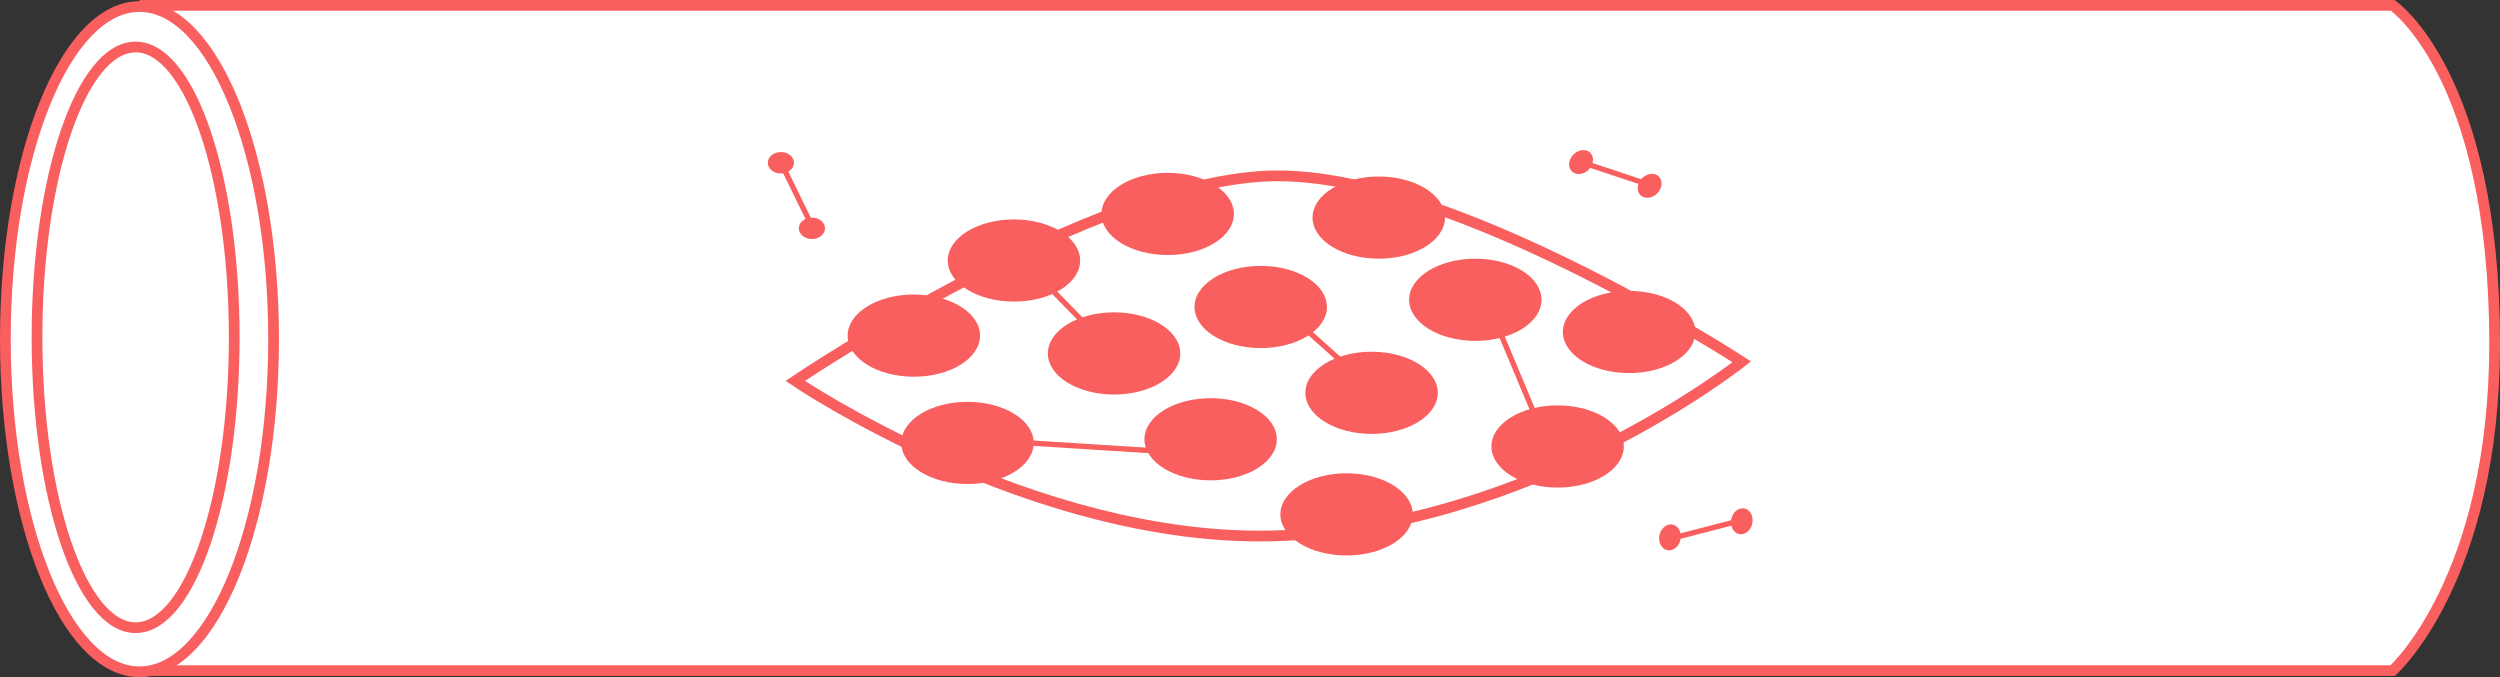
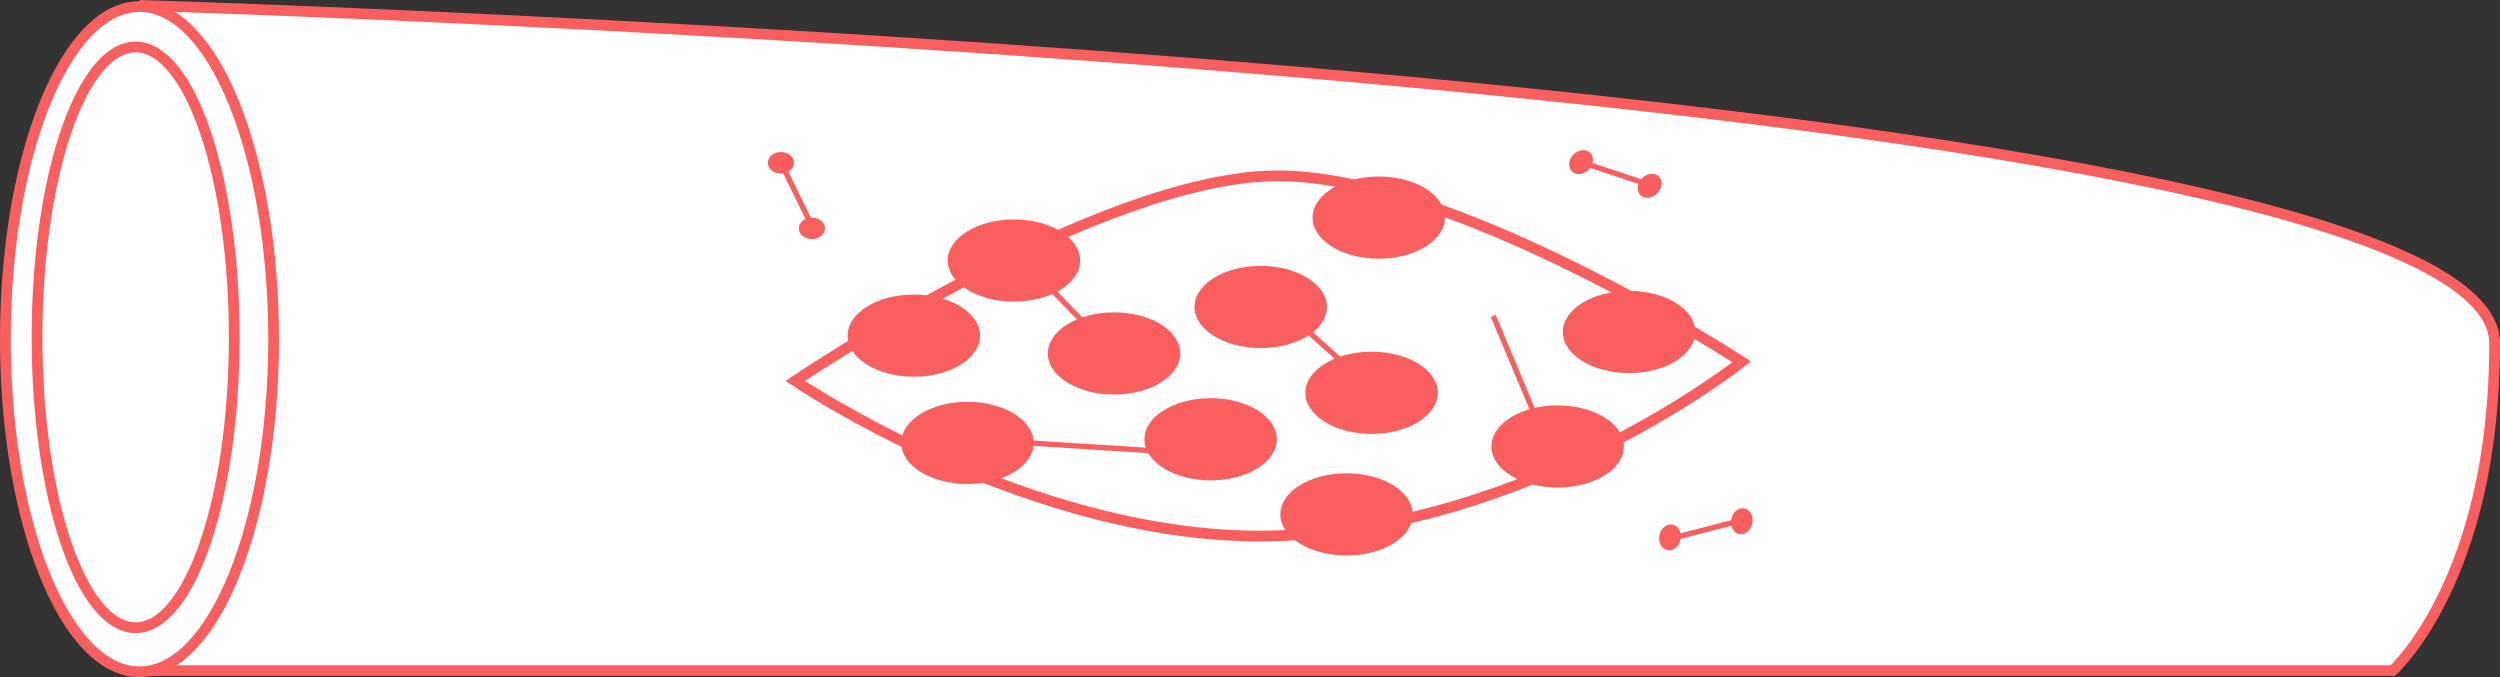
<svg xmlns="http://www.w3.org/2000/svg" viewBox="0 0 233 63.11">
  <rect x="0" y="0" width="233" height="63.11" fill="#333333" stroke="none" />
  <defs>
    <style>.cls-1{fill:#fff;}.cls-1,.cls-3{stroke:#f95f5f;stroke-miterlimit:10;}.cls-2{fill:#f95f5f;}.cls-3{fill:none;stroke-width:0.5px;}</style>
  </defs>
  <title>Asset 3krzepniecie</title>
  <g id="Layer_2" data-name="Layer 2">
    <g id="Layer_3" data-name="Layer 3">
-       <path class="cls-1" d="M13,.5H223S232.5,7,232.5,32c0,22-9.5,30.5-9.5,30.5H13" />
+       <path class="cls-1" d="M13,.5S232.5,7,232.5,32c0,22-9.5,30.5-9.5,30.5H13" />
      <ellipse class="cls-1" cx="13" cy="31.61" rx="12.5" ry="31" />
      <ellipse class="cls-1" cx="12.64" cy="31.44" rx="9.19" ry="27.06" />
      <path class="cls-1" d="M74.11,35.5s28-18.89,44.67-19.11,43.55,17.33,43.55,17.33-19.55,15.56-43.55,16.22C96.34,50.57,74.11,35.5,74.11,35.5Z" />
      <ellipse class="cls-2" cx="94.5" cy="24.28" rx="6.17" ry="3.83" />
      <ellipse class="cls-2" cx="85.17" cy="31.28" rx="6.17" ry="3.83" />
      <ellipse class="cls-2" cx="90.17" cy="41.28" rx="6.17" ry="3.83" />
      <ellipse class="cls-2" cx="103.83" cy="32.94" rx="6.17" ry="3.83" />
-       <ellipse class="cls-2" cx="108.83" cy="19.94" rx="6.17" ry="3.83" />
      <ellipse class="cls-2" cx="117.5" cy="28.61" rx="6.17" ry="3.83" />
      <ellipse class="cls-2" cx="112.83" cy="40.94" rx="6.17" ry="3.83" />
      <ellipse class="cls-2" cx="125.5" cy="47.94" rx="6.17" ry="3.83" />
      <ellipse class="cls-2" cx="127.83" cy="36.61" rx="6.17" ry="3.83" />
      <ellipse class="cls-2" cx="128.5" cy="20.28" rx="6.17" ry="3.83" />
-       <ellipse class="cls-2" cx="137.5" cy="27.94" rx="6.17" ry="3.83" />
      <ellipse class="cls-2" cx="145.17" cy="41.61" rx="6.17" ry="3.83" />
      <ellipse class="cls-2" cx="151.83" cy="30.94" rx="6.17" ry="3.83" />
      <line class="cls-3" x1="73" y1="15.6" x2="75.77" y2="21.27" />
      <ellipse class="cls-2" cx="72.78" cy="15.17" rx="1.22" ry="1" />
      <ellipse class="cls-2" cx="75.67" cy="21.28" rx="1.22" ry="1" />
      <line class="cls-3" x1="147.82" y1="15.26" x2="153.82" y2="17.25" />
      <ellipse class="cls-2" cx="147.36" cy="15.11" rx="1.22" ry="1" transform="translate(33.39 109.74) rotate(-45.56)" />
      <ellipse class="cls-2" cx="153.75" cy="17.33" rx="1.22" ry="1" transform="translate(33.72 114.96) rotate(-45.56)" />
      <line class="cls-3" x1="156.24" y1="50.06" x2="162.35" y2="48.48" />
      <ellipse class="cls-2" cx="155.77" cy="50.19" rx="1.22" ry="1" transform="matrix(0.2, -0.98, 0.98, 0.2, 75.3, 192.7)" />
      <ellipse class="cls-2" cx="162.34" cy="48.59" rx="1.22" ry="1" transform="translate(82.12 197.85) rotate(-78.41)" />
      <line class="cls-3" x1="96.83" y1="25.78" x2="103.5" y2="32.61" />
      <line class="cls-3" x1="139.17" y1="29.44" x2="143.5" y2="39.78" />
      <line class="cls-3" x1="119" y1="28.28" x2="127" y2="35.44" />
      <line class="cls-3" x1="93.17" y1="41.11" x2="109" y2="42.11" />
    </g>
  </g>
</svg>